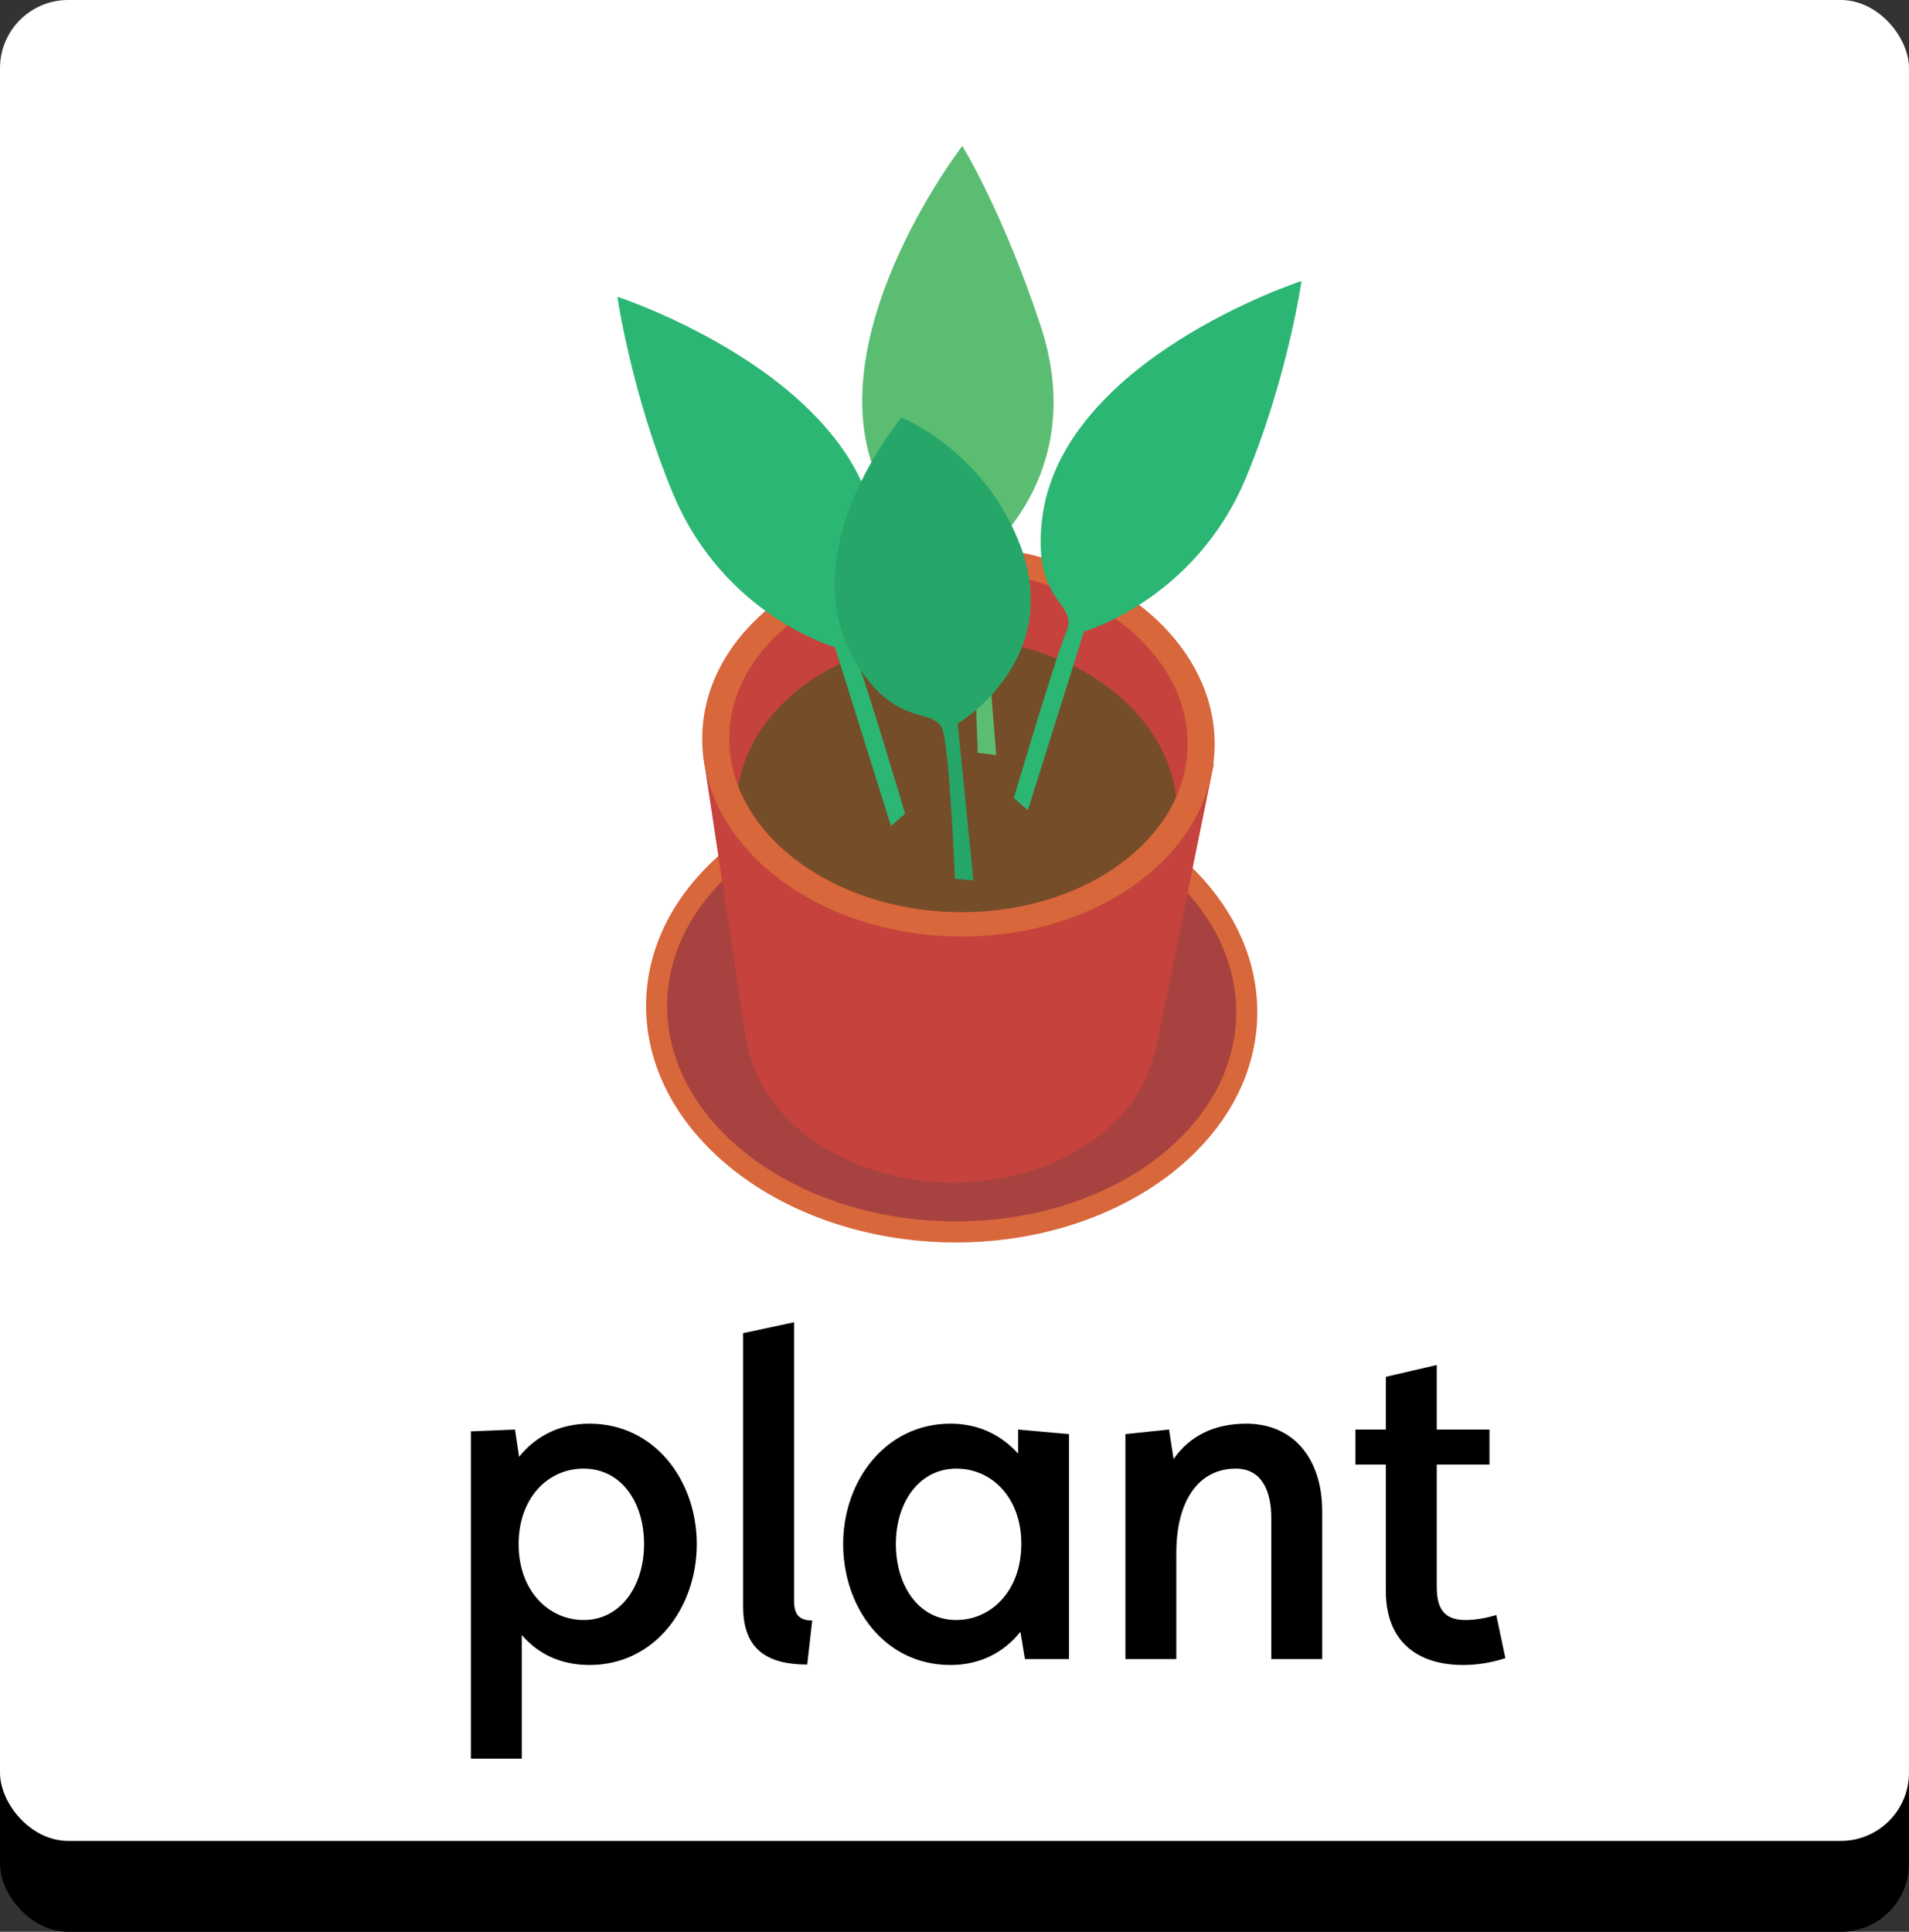
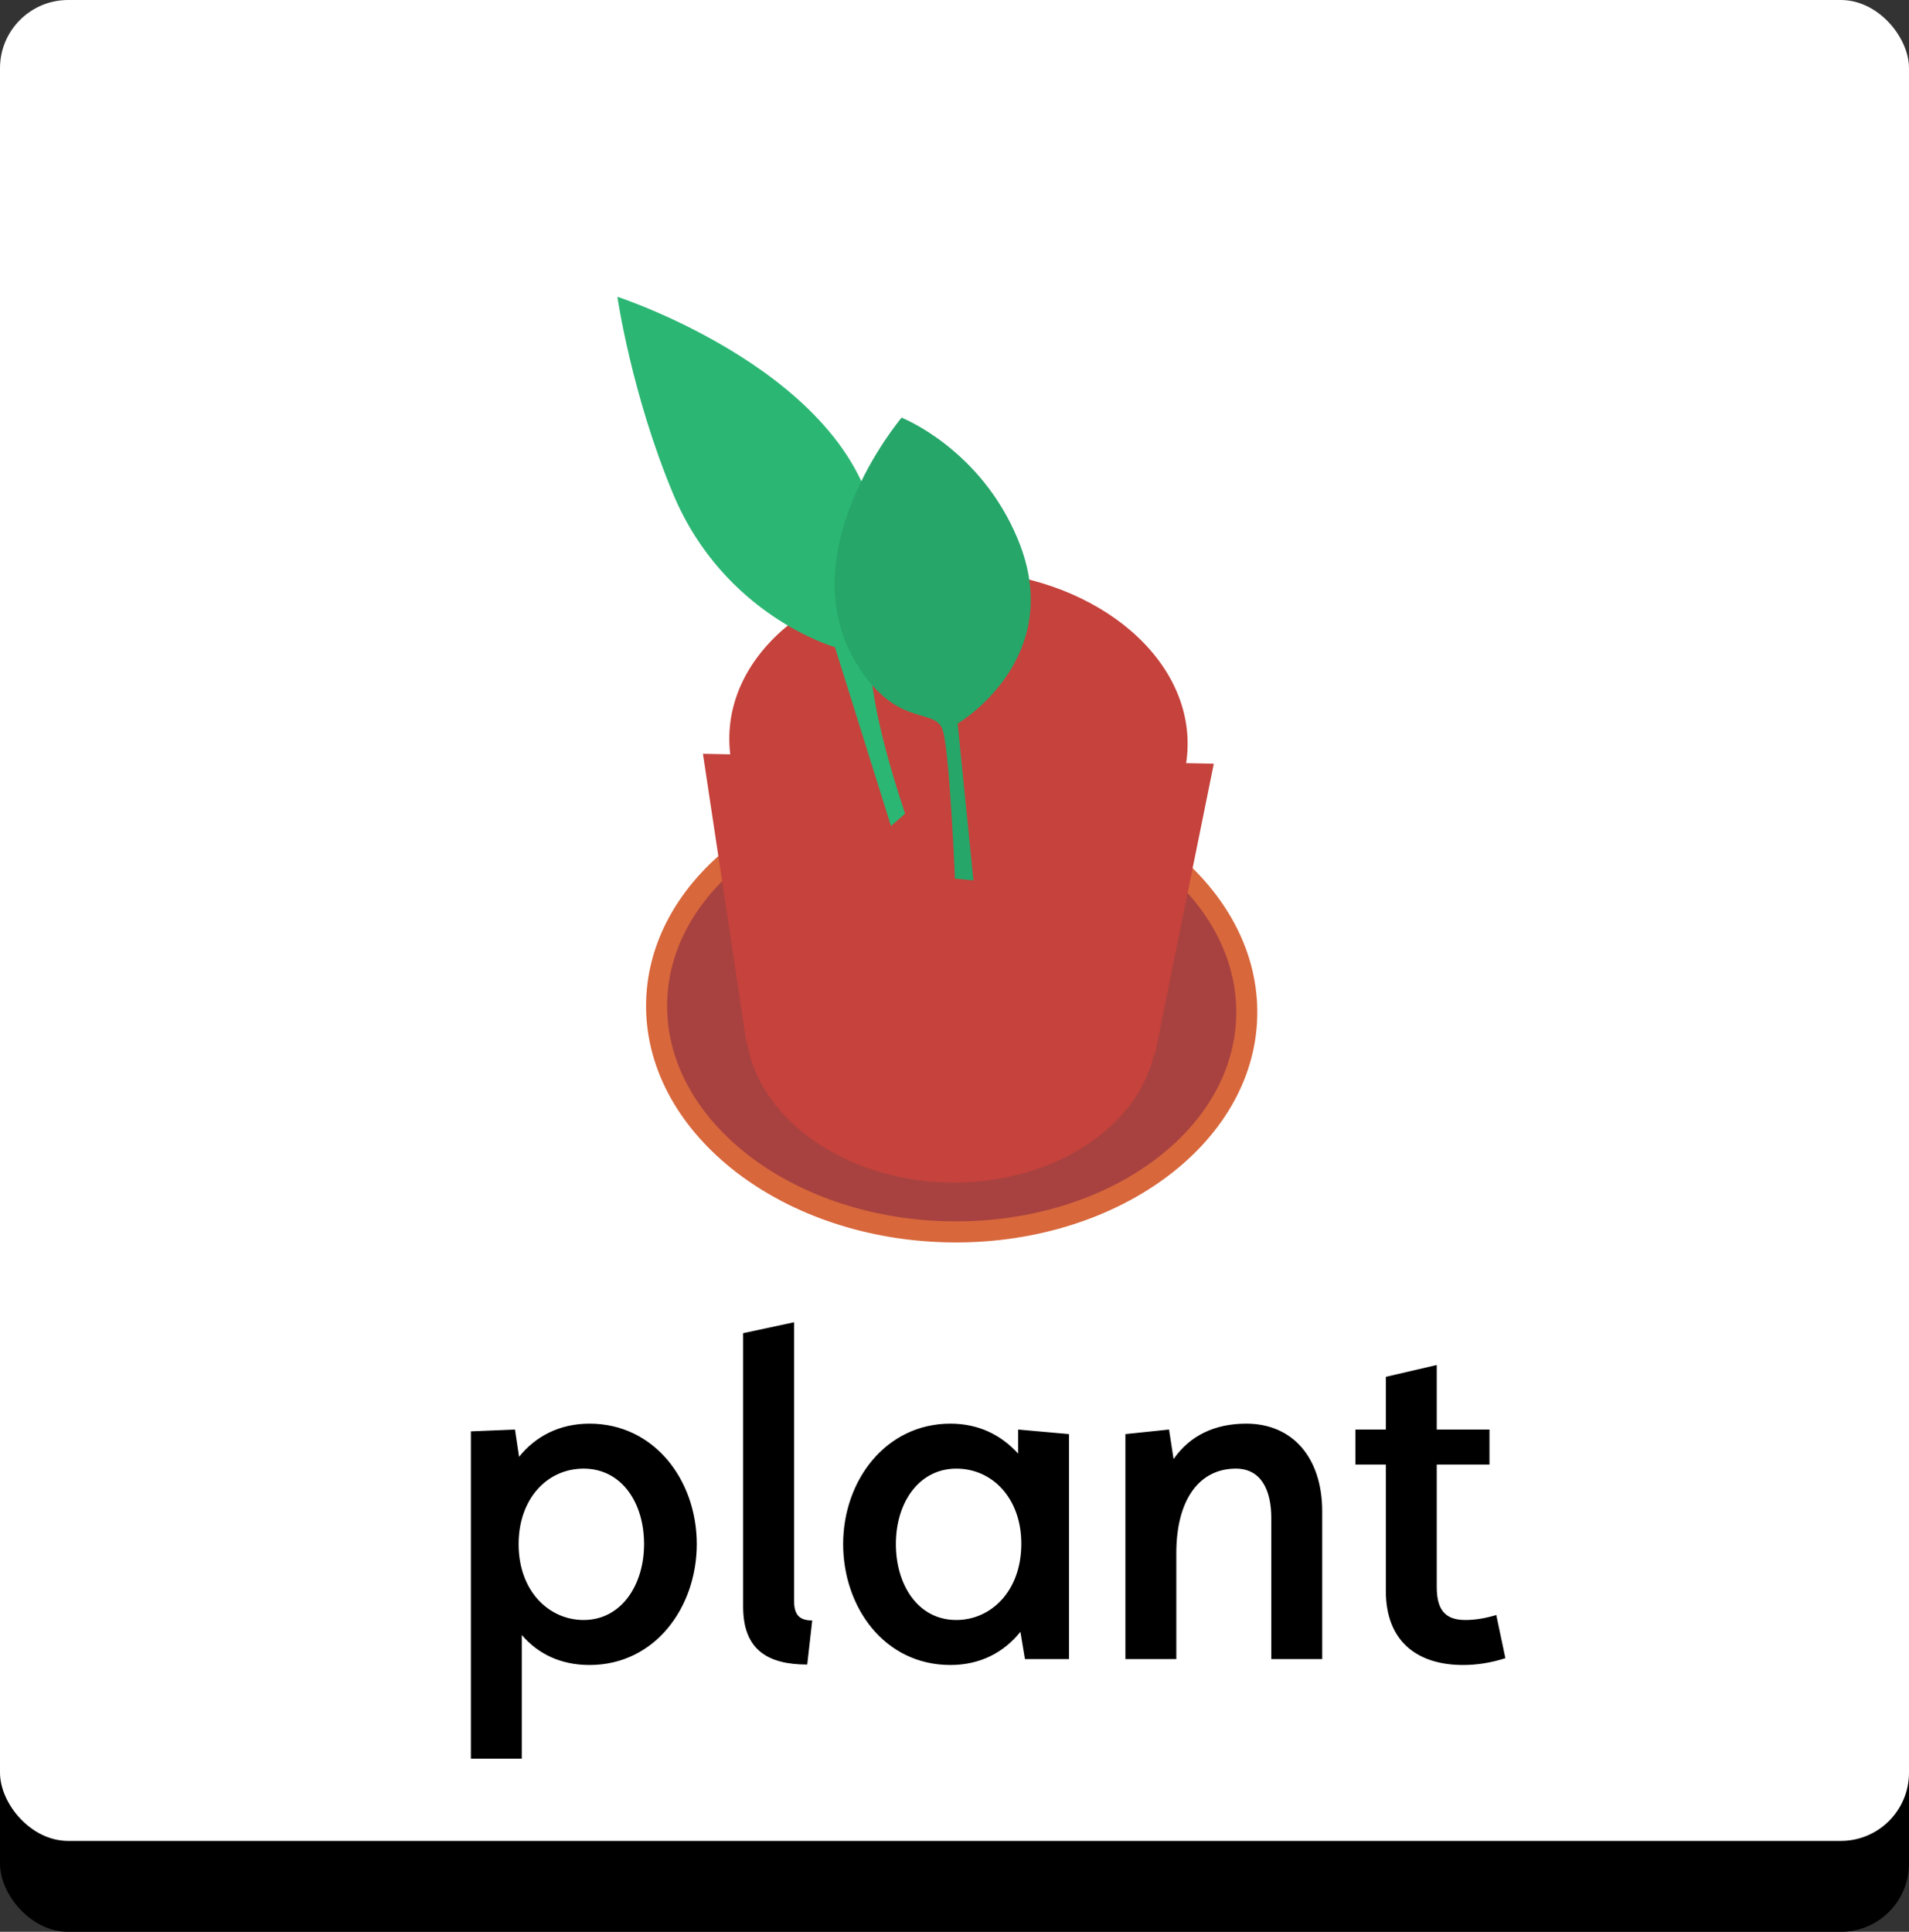
<svg xmlns="http://www.w3.org/2000/svg" width="84px" height="85px" viewBox="0 0 84 85" version="1.1">
  <rect x="0" y="0" width="84" height="85" fill="#333333" stroke="none" />
  <title>plant</title>
  <desc>Created with Sketch.</desc>
  <defs />
  <g id="October" stroke="none" stroke-width="1" fill="none" fill-rule="evenodd">
    <g id="Explore-Maps-1---Question-2" transform="translate(-790, -565)">
      <g id="Question" transform="translate(508, 489)">
        <g id="plant" transform="translate(282, 76)">
          <rect id="Rectangle-3" fill="#000000" x="0" y="25" width="84" height="60" rx="3" />
          <rect id="Rectangle-3" fill="#FFFFFF" x="0" y="0" width="84" height="81" rx="3" />
          <path d="M20.72,77.38 L20.72,62.98 L22.66,62.9 L22.84,64.1 C23.56,63.2 24.62,62.64 25.94,62.64 C28.8,62.64 30.66,65.14 30.66,67.94 C30.66,70.7 28.84,73.26 25.94,73.26 C24.68,73.26 23.68,72.78 22.96,71.94 L22.96,77.38 L20.72,77.38 Z M25.68,71.28 C27.34,71.28 28.34,69.74 28.34,67.94 C28.34,66.1 27.34,64.62 25.68,64.62 C24.08,64.62 22.82,65.94 22.82,67.94 C22.82,70.04 24.18,71.28 25.68,71.28 Z M32.7,70.7 L32.7,58.66 L34.94,58.18 L34.94,70.42 C34.94,71.04 35.16,71.3 35.74,71.3 L35.52,73.24 C33.82,73.24 32.7,72.62 32.7,70.7 Z M45.1,73 L44.9,71.8 C44.18,72.7 43.14,73.26 41.82,73.26 C38.9,73.26 37.1,70.7 37.1,67.94 C37.1,65.14 38.98,62.64 41.82,62.64 C43.06,62.64 44.06,63.14 44.8,63.96 L44.8,62.9 L47.04,63.1 L47.04,73 L45.1,73 Z M42.08,71.28 C43.58,71.28 44.94,70.04 44.94,67.92 C44.94,65.94 43.68,64.62 42.08,64.62 C40.46,64.62 39.42,66.08 39.42,67.94 C39.42,69.72 40.38,71.28 42.08,71.28 Z M49.52,73 L49.52,63.1 L51.44,62.9 L51.64,64.2 C52.36,63.16 53.46,62.64 54.84,62.64 C56.86,62.64 58.18,64.12 58.18,66.5 L58.18,73 L55.94,73 L55.94,66.8 C55.94,65.54 55.48,64.62 54.38,64.62 C52.76,64.62 51.76,66 51.76,68.34 L51.76,73 L49.52,73 Z M60.98,70 L60.98,64.44 L59.64,64.44 L59.64,62.9 L60.98,62.9 L60.98,60.58 L63.22,60.06 L63.22,62.9 L65.54,62.9 L65.54,64.44 L63.22,64.44 L63.22,69.82 C63.22,70.8 63.56,71.28 64.48,71.28 C64.92,71.28 65.38,71.2 65.84,71.06 L66.24,72.96 C65.62,73.16 65,73.26 64.38,73.26 C62.36,73.26 60.98,72.22 60.98,70 Z" fill="#000000" />
          <g id="Group-451" transform="translate(27, 6)">
            <path d="M27.86,38.722 C27.726,44.134 21.803,48.376 14.632,48.197 C7.46,48.018 1.755,43.485 1.896,38.076 C2.03,32.661 7.953,28.419 15.124,28.598 C22.292,28.777 27.998,33.307 27.86,38.722" id="Fill-436" fill="#A84240" />
            <path d="M15.111,29.06 C8.209,28.887 2.487,32.937 2.356,38.087 C2.228,43.234 7.739,47.563 14.641,47.735 C21.547,47.908 27.268,43.861 27.396,38.711 C27.527,33.564 22.017,29.235 15.111,29.06 M14.619,48.662 C7.204,48.474 1.287,43.723 1.431,38.062 C1.572,32.404 7.723,27.947 15.137,28.136 C22.548,28.321 28.465,33.075 28.321,38.733 C28.183,44.391 22.033,48.845 14.619,48.662" id="Fill-438" fill="#D8673B" />
            <path d="M4.202,27.173 L3.93,27.166 L5.831,39.774 L5.888,39.969 L5.892,39.969 C6.5,43.329 10.24,45.919 14.685,46.03 C19.133,46.139 22.996,43.738 23.773,40.414 L23.812,40.417 L26.41,27.604 L4.202,27.173 Z" id="Fill-439" fill="#C6423C" />
-             <path d="M15.389,18.027 C9.174,17.873 4.019,21.601 3.901,26.339 C3.782,31.073 8.742,35.053 14.957,35.203 C21.171,35.363 26.326,31.636 26.445,26.898 C26.566,22.164 21.603,18.184 15.389,18.027" id="Fill-440" fill="#D8673B" />
            <path d="M15.362,19.106 C9.803,18.969 5.195,22.223 5.093,26.363 C4.984,30.509 9.426,33.988 14.984,34.128 C20.542,34.266 25.154,31.008 25.256,26.868 C25.362,22.728 20.923,19.244 15.362,19.106" id="Fill-441" fill="#C6423C" />
-             <path d="M14.985,34.129 C19.5,34.24 23.391,32.108 24.748,29.084 C24.325,25.299 20.306,22.236 15.285,22.115 C10.265,21.99 6.098,24.845 5.487,28.604 C6.69,31.696 10.469,34.017 14.985,34.129" id="Fill-442" fill="#754D29" />
-             <path d="M12.826,29.805 C12.826,29.805 11.05,23.791 10.512,22.477 C9.968,21.17 11.991,21.304 11.594,17.625 C10.82,10.528 0.167,7.059 0.167,7.059 C0.167,7.059 0.788,11.369 2.637,15.774 C4.877,21.093 9.738,22.477 9.738,22.477 L12.205,30.345 L12.826,29.805 Z" id="Fill-443" fill="#2BB673" />
-             <path d="M17.611,29.112 C17.611,29.112 19.384,23.096 19.924,21.788 C20.465,20.474 18.443,20.612 18.843,16.929 C19.617,9.832 30.27,6.364 30.27,6.364 C30.27,6.364 29.649,10.676 27.8,15.078 C25.56,20.398 20.699,21.788 20.699,21.788 L18.228,29.649 L17.611,29.112 Z" id="Fill-444" fill="#2BB673" />
-             <path d="M16.024,27.128 C16.024,27.128 15.8,20.374 15.503,18.983 C15.215,17.599 13.618,18.849 11.871,15.582 C8.504,9.287 15.343,0.423 15.343,0.423 C15.343,0.423 17.132,3.312 18.789,8.338 C20.981,14.965 16.143,18.548 16.143,18.548 L16.837,27.224 L16.024,27.128 Z" id="Fill-445" fill="#5BBD72" />
+             <path d="M12.826,29.805 C9.968,21.17 11.991,21.304 11.594,17.625 C10.82,10.528 0.167,7.059 0.167,7.059 C0.167,7.059 0.788,11.369 2.637,15.774 C4.877,21.093 9.738,22.477 9.738,22.477 L12.205,30.345 L12.826,29.805 Z" id="Fill-443" fill="#2BB673" />
            <path d="M15.02,32.661 C15.02,32.661 14.796,27.291 14.499,26.185 C14.211,25.085 12.614,26.079 10.867,23.48 C7.5,18.477 12.672,12.378 12.672,12.378 C12.672,12.378 16.128,13.727 17.785,17.723 C19.977,22.991 15.139,25.84 15.139,25.84 L15.833,32.738 L15.02,32.661 Z" id="Fill-446" fill="#26A669" />
          </g>
        </g>
      </g>
    </g>
  </g>
</svg>